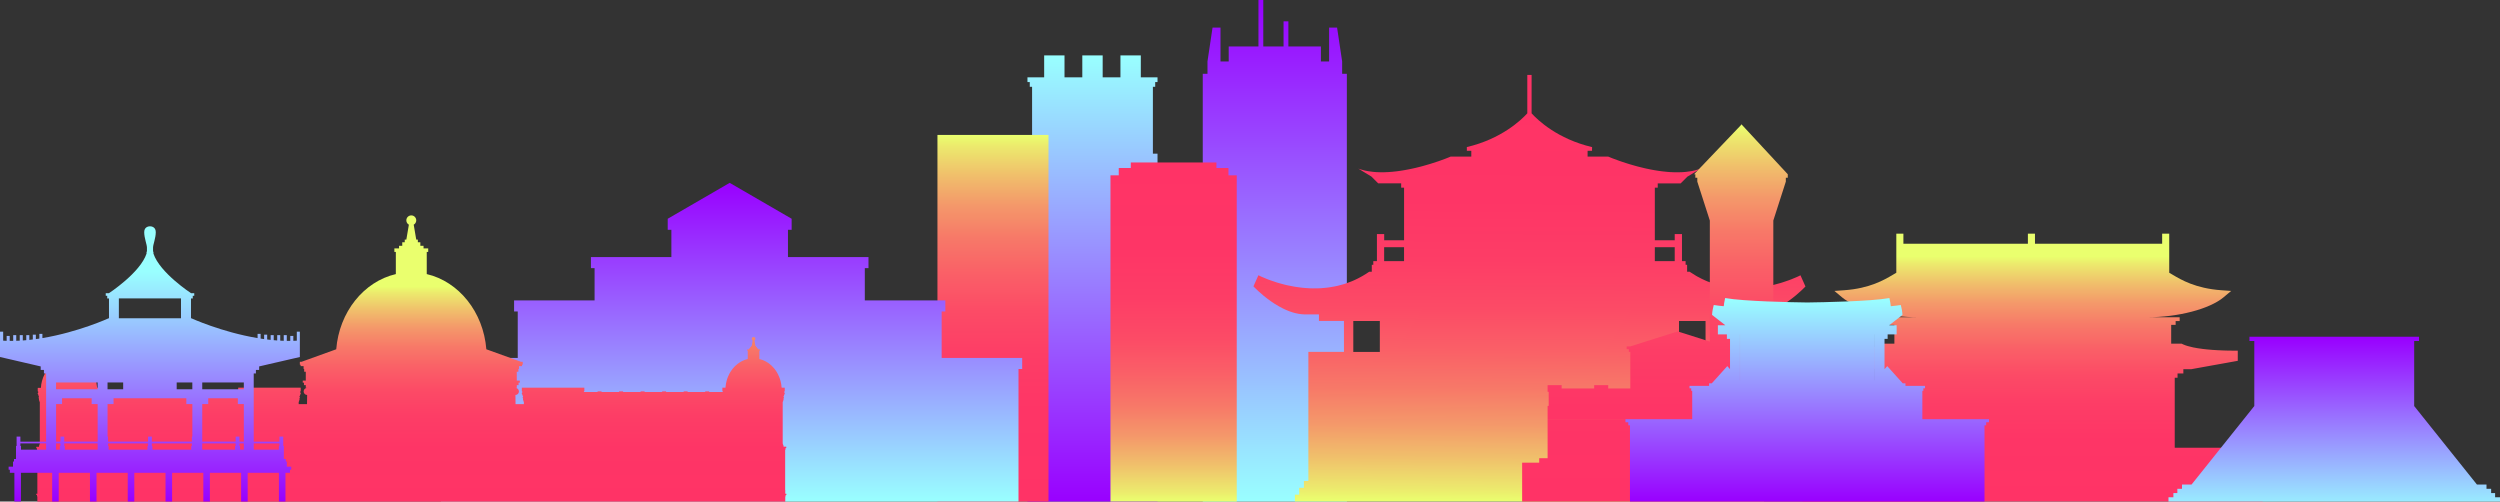
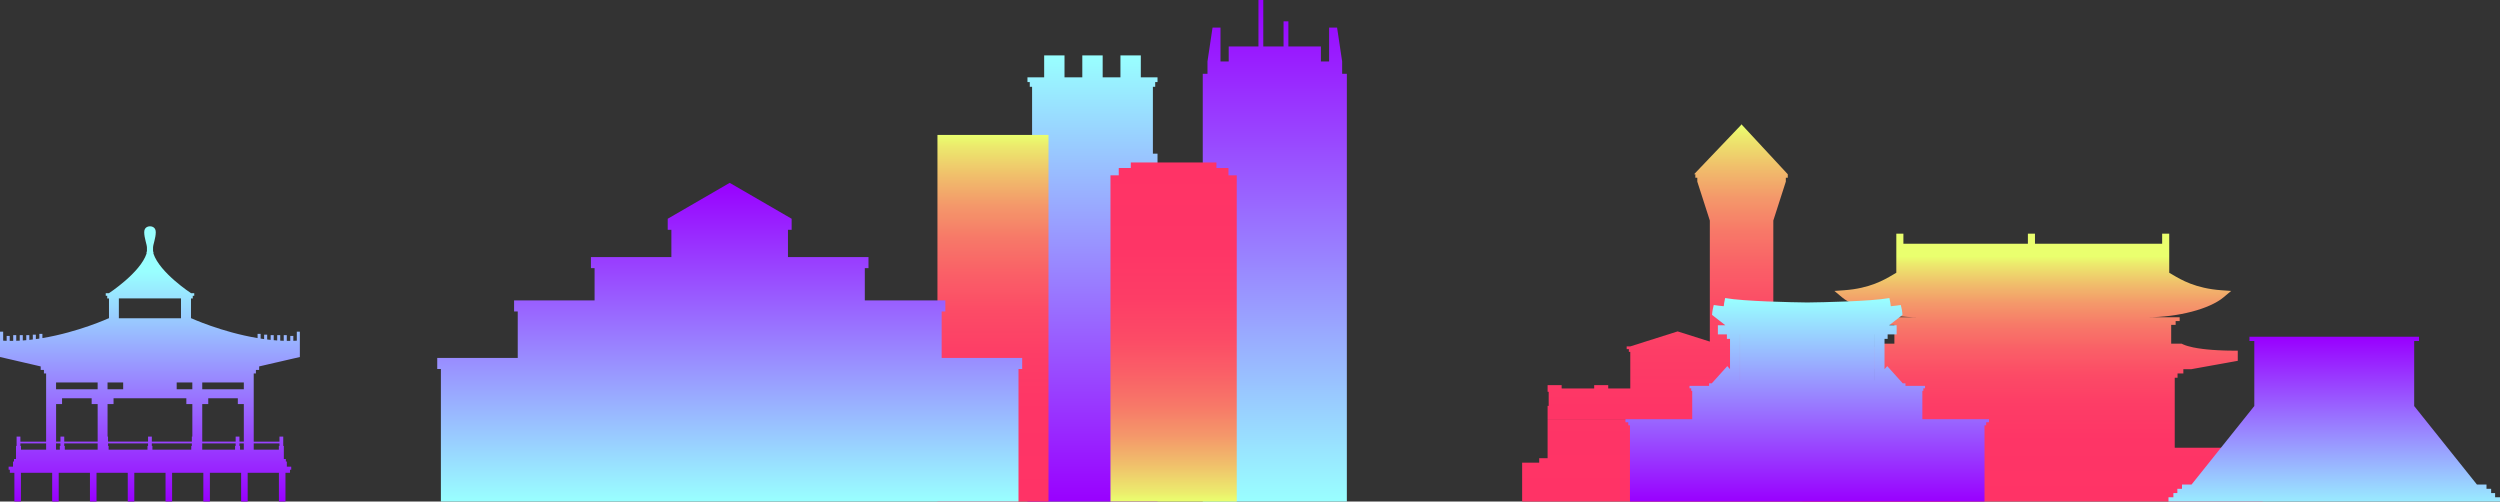
<svg xmlns="http://www.w3.org/2000/svg" width="1296" height="260" viewBox="0 0 1296 260" fill="none">
  <rect x="0" y="0" width="1296" height="260" fill="#333333" stroke="none" />
  <g clip-path="url(#clip0_17_2575)">
    <path d="M695.769 38.253V31.847L693.143 14.304H689.009V31.847H684.756V24.095H667.9V11.046H665.392V24.095H654.888V0H652.38V24.095H636.959V31.847H632.707V14.304H628.581L625.955 31.847V38.253H623.511V260H625.955H695.769H698.205V38.253H695.769Z" fill="url(#paint0_linear_17_2575)" />
    <path d="M597.659 73.43V70.164V68.444V65.177V63.458V60.191V58.471V55.205V53.485V50.218V48.499V44.995H598.858V42.548H600.058V40.1H591.398V28.726H580.839V40.1H571.625V28.726H561.066V40.1H551.843V28.726H541.293V40.1H532.634V42.548H533.833V44.995H535.032V48.499V50.218V53.485V55.205V58.471V60.191V63.458V65.177V68.444V70.164V73.43V75.159V79.663H532.634V81.501V87.379V89.217V95.086V96.924V102.793V104.631V110.51V112.348V118.217V120.055V125.924V127.762V133.64V135.478V141.347V143.185V149.054V150.892V156.77V158.608V164.477V166.315V172.184V174.022V179.9V181.738V187.607V189.445V195.323V197.152V203.03V204.868V209.154V214.668V254.486V260H600.058V254.486V214.668V209.154V204.868V203.03V197.152V195.323V189.445V187.607V181.738V179.9V174.022V172.184V166.315V164.477V158.608V156.77V150.892V149.054V143.185V141.347V135.478V133.64V127.762V125.924V120.055V118.217V112.348V110.51V104.631V102.793V96.924V95.086V89.217V87.379V81.501V79.663H597.659V75.159V73.43Z" fill="url(#paint1_linear_17_2575)" />
    <path d="M636.832 90.901V87.088H630.599V84.222H586.201V87.088H579.967V90.901H575.669V91.938V95.996V97.034V101.092V102.129V106.178V107.216V111.274V112.311V116.37V117.407V121.456V122.493V126.552V127.589V131.647V132.684V136.743V137.771V141.829V142.866V146.925V147.962V152.011V153.057V157.107V158.144V162.202V163.239V167.298V168.335V172.384V173.421V177.48V178.517V182.575V183.613V187.662V188.699V192.757V193.795V197.853V198.89V202.948V203.977V208.035V209.072V213.13V214.168V218.226V219.263V223.312V224.35V228.408V229.445V233.503V234.541V238.59V239.627V243.685V244.723V248.781V249.818V253.867V254.905V258.963V260H579.967H584.22H585.692H590.917H592.389H597.623H599.086H604.32H605.783H611.017H612.489H617.714H619.186H624.42H625.883H631.117H632.58H636.832H641.13V258.963V254.905V253.867V249.818V248.781V244.723V243.685V239.627V238.59V234.541V233.503V229.445V228.408V224.35V223.312V219.263V218.226V214.168V213.13V209.072V208.035V203.977V202.948V198.89V197.853V193.795V192.757V188.699V187.662V183.613V182.575V178.517V177.48V173.421V172.384V168.335V167.298V163.239V162.202V158.144V157.107V153.057V152.011V147.962V146.925V142.866V141.829V137.771V136.743V132.684V131.647V127.589V126.552V122.493V121.456V117.407V116.37V112.311V111.274V107.216V106.178V102.129V101.092V97.034V95.996V91.938V90.901H636.832Z" fill="url(#paint2_linear_17_2575)" />
    <path d="M542.311 69.955H539.785H538.558H536.032H534.796H532.27H531.043H528.517H527.291H524.764H523.529H521.002H519.776H517.25H516.023H513.497H512.261H509.744H508.508H505.982H504.755H502.229H501.002H498.476H497.24H494.714H493.488H490.961H489.735H487.209H485.973V75.824V77.88V83.749V85.796V91.665V93.713V99.582V101.629V107.498V109.554V115.423V117.471V123.339V125.387V131.256V133.303V139.172V141.228V147.088V149.145V155.014V157.061V162.93V164.977V170.846V172.894V178.763V180.819V186.688V188.735V194.604V196.652V202.521V204.568V210.437V212.493V218.362V220.41V226.279V228.326V234.195V236.242V242.111V244.158V250.036V252.084V257.953V260H543.538V257.953V252.084V250.036V244.158V242.111V236.242V234.195V228.326V226.279V220.41V218.362V212.493V210.437V204.568V202.521V196.652V194.604V188.735V186.688V180.819V178.763V172.894V170.846V164.977V162.93V157.061V155.014V149.145V147.088V141.228V139.172V133.303V131.256V125.387V123.339V117.471V115.423V109.554V107.498V101.629V99.582V93.713V91.665V85.796V83.749V77.88V75.824V69.955H542.311Z" fill="url(#paint3_linear_17_2575)" />
    <path d="M488.154 185.569V161.447H490.062V159.563V155.732H448.317V138.99H450.225V137.106V133.276H408.48V119.117H410.388V117.243V113.403L378.267 94.786L346.145 113.403V117.243V119.117H348.044V133.276H306.335V137.106V138.99H308.234V155.732H266.499V159.563V161.447H268.398V185.569H226.662V189.399V191.283H228.561V260H268.398H298.13H300.947H303.764H308.234H329.052H334.686H359.984H365.618H390.906H396.549H421.838H427.472H448.317H452.76H455.586H458.403H488.154H527.99V191.283H529.898V189.399V185.569H488.154Z" fill="url(#paint4_linear_17_2575)" />
-     <path d="M935.934 148.471L933.363 142.712C933.363 142.712 932.881 142.966 931.991 143.376C931.991 143.376 931.973 143.376 931.963 143.385C931.909 143.412 931.854 143.44 931.8 143.458C931.664 143.522 931.518 143.585 931.355 143.658C930.628 143.976 929.728 144.359 928.665 144.777C928.429 144.868 928.174 144.968 927.92 145.059C927.874 145.077 927.82 145.096 927.774 145.114C927.547 145.196 927.311 145.287 927.075 145.369C926.221 145.678 925.303 145.987 924.312 146.306C924.076 146.379 923.831 146.461 923.585 146.533C923.495 146.561 923.404 146.588 923.322 146.615C923.149 146.67 922.977 146.715 922.804 146.77C921.904 147.034 920.95 147.289 919.96 147.543C919.469 147.662 918.978 147.78 918.47 147.898C917.252 148.171 915.989 148.426 914.671 148.644C914.571 148.663 914.471 148.681 914.362 148.69C913.354 148.854 912.318 148.999 911.255 149.118C910.709 149.181 910.155 149.236 909.592 149.281C908.701 149.363 907.793 149.418 906.875 149.463C906.857 149.463 906.838 149.463 906.82 149.463C906.548 149.472 906.275 149.481 906.002 149.491C905.757 149.491 905.521 149.5 905.275 149.509C904.34 149.527 903.404 149.509 902.449 149.481C902.259 149.481 902.068 149.463 901.886 149.463C901.677 149.454 901.468 149.445 901.259 149.436C901.141 149.436 901.032 149.427 900.914 149.418C899.96 149.363 899.006 149.272 898.033 149.163C897.561 149.108 897.079 149.045 896.598 148.972C895.671 148.835 894.735 148.681 893.799 148.49C893.617 148.453 893.435 148.417 893.244 148.371C893.035 148.326 892.836 148.28 892.627 148.235C892.481 148.199 892.336 148.171 892.19 148.135C891.291 147.926 890.391 147.68 889.483 147.407C889.01 147.27 888.528 147.116 888.056 146.952C887.075 146.624 886.093 146.26 885.103 145.86C884.876 145.769 884.657 145.678 884.43 145.578C882.931 144.932 881.423 144.204 879.932 143.367C879.66 143.212 879.378 143.057 879.105 142.894C878.206 142.366 877.306 141.802 876.416 141.201C876.261 141.101 876.107 140.992 875.943 140.883H874.598V137.289H873.817V135.369H871.936V121.347H868.174V124.568H857.86V97.279H859.369V95.059H871.273L872.145 94.186L873.29 93.039L874.762 91.565L881.604 87.425C881.386 87.507 881.159 87.58 880.932 87.662C880.75 87.725 880.568 87.78 880.387 87.835C879.651 88.062 878.896 88.271 878.133 88.444C877.87 88.499 877.606 88.553 877.343 88.608C877.297 88.617 877.252 88.626 877.197 88.635C877.043 88.663 876.888 88.69 876.725 88.717C875.843 88.872 874.935 88.999 874.026 89.099C873.726 89.127 873.417 89.163 873.108 89.181C873.081 89.181 873.063 89.181 873.035 89.181C872.745 89.209 872.454 89.227 872.163 89.245C871.409 89.29 870.655 89.318 869.891 89.318C869.591 89.318 869.292 89.318 868.992 89.318C868.974 89.318 868.964 89.318 868.946 89.318C868.665 89.318 868.374 89.318 868.092 89.309C867.32 89.29 866.547 89.254 865.775 89.209C865.157 89.172 864.539 89.118 863.921 89.063C863.167 88.99 862.404 88.908 861.65 88.817C861.041 88.745 860.432 88.663 859.832 88.572C859.069 88.462 858.315 88.335 857.561 88.208C856.952 88.098 856.334 87.989 855.734 87.871C854.971 87.725 854.207 87.562 853.462 87.398C852.835 87.261 852.227 87.116 851.618 86.97C850.836 86.779 850.064 86.588 849.31 86.397C849.064 86.333 848.828 86.269 848.592 86.206C848.51 86.188 848.428 86.16 848.346 86.142C848.101 86.078 847.856 86.006 847.62 85.942C846.802 85.714 846.011 85.487 845.248 85.26C844.957 85.168 844.675 85.087 844.385 84.996C844.33 84.977 844.276 84.959 844.23 84.95C844.003 84.877 843.776 84.805 843.549 84.741C842.631 84.45 841.759 84.168 840.941 83.895C840.741 83.831 840.55 83.767 840.359 83.694C840.241 83.649 840.114 83.612 839.996 83.567C839.787 83.494 839.578 83.421 839.378 83.349C838.369 82.994 837.469 82.666 836.706 82.375C836.661 82.357 836.615 82.339 836.57 82.32C836.479 82.284 836.388 82.248 836.297 82.22C836.216 82.193 836.134 82.157 836.061 82.129C836.007 82.111 835.952 82.084 835.898 82.066C835.788 82.02 835.679 81.984 835.57 81.938C835.552 81.938 835.525 81.92 835.507 81.911C835.389 81.865 835.271 81.82 835.161 81.775C834.244 81.41 833.726 81.192 833.726 81.192H823.012V78.18H825.339C825.339 78.18 825.239 78.18 825.339 76.251C807.419 72.047 797.197 62.284 793.98 58.754V38.835H791.754V58.745C788.537 62.275 778.314 72.038 760.395 76.242C760.495 78.171 760.395 78.171 760.395 78.171H762.721V81.183H752.008C752.008 81.183 751.472 81.41 750.518 81.793C750.445 81.82 750.363 81.856 750.281 81.884C750.218 81.911 750.145 81.938 750.072 81.966C750 81.993 749.936 82.02 749.863 82.047C749.8 82.075 749.727 82.102 749.663 82.129C749.564 82.166 749.464 82.202 749.364 82.248C749.309 82.266 749.255 82.284 749.2 82.311C749.091 82.357 748.973 82.402 748.855 82.439C748.155 82.703 747.365 82.994 746.474 83.303C746.229 83.385 745.974 83.476 745.72 83.567C745.602 83.603 745.493 83.649 745.375 83.685C745.202 83.749 745.02 83.804 744.838 83.867C743.893 84.186 742.876 84.513 741.794 84.85C741.703 84.877 741.622 84.905 741.531 84.932C741.458 84.95 741.394 84.977 741.322 84.996C741.049 85.078 740.767 85.159 740.495 85.241C739.75 85.46 738.986 85.687 738.187 85.906C737.914 85.978 737.642 86.06 737.369 86.133C737.305 86.151 737.233 86.169 737.16 86.188C736.924 86.251 736.688 86.315 736.451 86.379C735.688 86.579 734.906 86.77 734.107 86.961C733.516 87.097 732.916 87.243 732.308 87.371C731.535 87.543 730.763 87.698 729.972 87.853C729.364 87.971 728.755 88.089 728.137 88.189C727.401 88.317 726.656 88.435 725.901 88.553C725.284 88.644 724.666 88.726 724.039 88.808C723.266 88.899 722.494 88.981 721.731 89.054C721.131 89.108 720.531 89.154 719.94 89.19C719.168 89.236 718.405 89.272 717.642 89.29C717.351 89.29 717.051 89.299 716.76 89.309H716.724C716.424 89.309 716.124 89.309 715.833 89.309C715.061 89.309 714.298 89.272 713.534 89.227C713.234 89.209 712.935 89.19 712.635 89.163C712.635 89.163 712.626 89.163 712.616 89.163C712.317 89.136 712.026 89.108 711.735 89.081C710.881 88.99 710.027 88.881 709.2 88.735C708.655 88.644 708.118 88.535 707.582 88.417C706.81 88.244 706.065 88.035 705.329 87.807C705.156 87.753 704.974 87.698 704.802 87.634C704.575 87.562 704.347 87.48 704.12 87.398C704.375 87.552 704.62 87.698 704.856 87.844C705.029 87.944 705.193 88.044 705.356 88.144C706.228 88.672 706.955 89.118 707.573 89.491C707.655 89.545 707.737 89.591 707.819 89.645C709.909 90.913 710.957 91.547 710.963 91.547L711.69 92.275L712.662 93.249L714.461 95.05H726.365V97.27H727.873V124.559H717.56V121.338H713.798V135.36H711.917V137.279H711.135V140.874H709.79C708.745 141.602 707.691 142.266 706.628 142.885C706.292 143.085 705.956 143.276 705.62 143.458C704.511 144.077 703.393 144.641 702.276 145.15C702.276 145.15 702.185 145.187 702.139 145.214C701.867 145.332 701.594 145.451 701.331 145.569C701.094 145.669 700.858 145.769 700.613 145.869C699.65 146.26 698.686 146.615 697.723 146.943C697.233 147.107 696.742 147.261 696.251 147.407C695.351 147.68 694.452 147.916 693.561 148.126C693.398 148.162 693.243 148.199 693.08 148.235C692.88 148.28 692.68 148.326 692.489 148.362C692.307 148.399 692.126 148.435 691.953 148.471C691.026 148.663 690.099 148.817 689.182 148.954C688.691 149.027 688.191 149.09 687.7 149.145C686.737 149.254 685.783 149.345 684.838 149.4C684.72 149.4 684.602 149.409 684.475 149.418C684.266 149.427 684.066 149.436 683.857 149.445C683.666 149.445 683.484 149.463 683.293 149.463C682.339 149.5 681.394 149.5 680.458 149.491C680.213 149.491 679.977 149.481 679.74 149.472C679.459 149.472 679.186 149.454 678.904 149.445C678.895 149.445 678.877 149.445 678.868 149.445C677.95 149.409 677.042 149.345 676.151 149.263C675.588 149.218 675.033 149.163 674.488 149.099C673.425 148.981 672.38 148.835 671.362 148.663C671.271 148.644 671.171 148.635 671.081 148.617C669.763 148.399 668.5 148.144 667.282 147.871C667.055 147.816 666.828 147.762 666.601 147.716C666.328 147.653 666.056 147.58 665.783 147.516C664.774 147.27 663.811 147.007 662.902 146.734C662.766 146.688 662.621 146.652 662.484 146.606C662.357 146.57 662.23 146.533 662.103 146.488C661.876 146.415 661.658 146.351 661.439 146.279C660.413 145.951 659.459 145.633 658.586 145.314C658.386 145.241 658.195 145.168 658.005 145.105C657.932 145.077 657.85 145.05 657.777 145.023C657.532 144.932 657.296 144.841 657.06 144.75C655.996 144.331 655.088 143.949 654.37 143.631C654.179 143.549 654.006 143.467 653.843 143.394C653.843 143.394 653.834 143.394 653.825 143.394C653.77 143.367 653.725 143.349 653.67 143.321C652.816 142.93 652.362 142.684 652.362 142.684L649.79 148.444C649.79 148.444 653.379 152.339 658.704 156.087C658.704 156.087 658.722 156.097 658.732 156.106C660.076 157.052 661.521 157.989 663.057 158.845C663.066 158.845 663.075 158.854 663.084 158.863C664.202 159.491 665.365 160.082 666.555 160.61C666.583 160.619 666.601 160.628 666.628 160.646C667.773 161.147 668.936 161.583 670.126 161.947C670.126 161.947 670.154 161.947 670.163 161.956C672.116 162.548 674.116 162.921 676.124 162.976C676.124 162.976 676.142 162.976 676.151 162.976C676.315 162.976 676.478 162.976 676.651 162.976H683.739V166.388H696.705V182.411H678.259V249.318H675.933V252.876H673.498V256.424H671.28V259.973H914.508V256.424H912.29V252.876H909.855V249.318H907.529V182.411H889.083V166.388H902.05V162.976H909.137C909.301 162.976 909.464 162.976 909.637 162.976C909.637 162.976 909.655 162.976 909.664 162.976C911.673 162.921 913.681 162.548 915.634 161.956C915.634 161.956 915.643 161.956 915.653 161.956C916.561 161.683 917.461 161.356 918.342 161.001C918.342 161.001 918.351 161.001 918.361 161.001C918.624 160.892 918.888 160.783 919.142 160.664C919.178 160.646 919.206 160.637 919.242 160.619C920.432 160.091 921.586 159.509 922.695 158.881C922.695 158.881 922.704 158.881 922.713 158.881C924.249 158.017 925.703 157.079 927.048 156.133C932.381 152.375 935.98 148.471 935.98 148.471H935.934ZM868.174 128.162V135.369H857.86V128.162H868.174ZM717.542 128.162H727.855V135.369H717.542V128.162ZM701.549 167.416V166.415H715.306V182.439H701.549V167.416ZM884.158 167.416V182.439H870.4V166.415H884.158V167.416Z" fill="url(#paint5_linear_17_2575)" />
    <path d="M1007.06 239.864V237.543H1002.7V217.407H925.512V217.37H1002.7V215.059V210.4H1002.15V203.112H1002.7V199.636H995.426V201.374H978.561V199.636H971.282V201.374H954.417V199.636H947.138V201.374H930.273V199.636H922.995V201.374H919.287V117.352V114.331L925.775 94.149V92.129H926.784V90.337L902.831 64.513L902.731 64.613L902.686 64.513L902.595 64.677L902.568 64.513L902.495 64.868L878.197 90.337H878.869V92.129H879.878V94.149L886.375 114.331V117.352V177.079L869.691 171.802L845.139 179.572H843.267V181.001H844.394V182.42H845.139V201.374H833.698V199.636H826.42V201.374H809.555V199.636H802.276V203.112H802.84V210.4H802.276V215.059V217.37H879.469V217.407H802.276V237.543H797.924V239.864H789.073V260H864.812H940.169H1015.91V239.864H1007.06Z" fill="url(#paint6_linear_17_2575)" />
    <path d="M1127.38 232.129V195.823H1128.84V193.612H1131.85V191.401H1135.89L1136.89 191.219L1139.22 190.801L1141.98 190.3L1144.32 189.882L1147.08 189.381L1149.43 188.963L1152.2 188.462L1154.54 188.044L1157.3 187.543L1159.64 187.125L1160.06 187.052V181.774C1160.06 181.774 1159.92 181.774 1159.64 181.774C1159.19 181.774 1158.37 181.783 1157.3 181.774C1156.51 181.774 1155.56 181.756 1154.53 181.738C1153.8 181.72 1153.02 181.701 1152.2 181.665C1151.32 181.629 1150.38 181.592 1149.43 181.538C1148.67 181.492 1147.88 181.447 1147.08 181.392C1146.18 181.328 1145.25 181.247 1144.32 181.156C1143.54 181.083 1142.75 180.992 1141.98 180.901C1141.04 180.782 1140.12 180.655 1139.22 180.51C1138.42 180.382 1137.64 180.237 1136.89 180.082C1135.91 179.873 1134.96 179.645 1134.1 179.39C1133.25 179.136 1132.47 178.863 1131.78 178.553C1131.5 178.435 1131.24 178.307 1130.98 178.171H1125.54V168.408H1127.85V166.442H1129.94V164.477H1113.01C1129.08 164.477 1145.4 160.218 1152.69 154.122L1156.64 150.819L1151.5 150.455C1138.22 149.499 1130.74 145.068 1126.27 142.411C1125.64 142.038 1125.07 141.701 1124.53 141.401V126.369V121.119H1120.86V126.369H1054.93V121.119H1051.26V126.369H986.721V121.119H983.049V126.369V141.401C982.513 141.701 981.932 142.047 981.314 142.411C976.843 145.059 969.374 149.499 956.08 150.455L950.955 150.819L954.898 154.122C962.186 160.218 978.506 164.477 994.581 164.477H977.652V166.442H979.742V168.408H982.05V178.171H976.607C976.307 178.335 975.98 178.48 975.635 178.626C975.553 178.662 975.462 178.699 975.38 178.735C975.298 178.772 975.217 178.799 975.135 178.835C975.044 178.872 974.953 178.908 974.862 178.935C974.79 178.963 974.708 178.99 974.635 179.017C974.471 179.072 974.308 179.136 974.135 179.19C974.09 179.208 974.035 179.217 973.99 179.236C973.845 179.281 973.699 179.327 973.554 179.372C972.654 179.645 971.691 179.882 970.664 180.091C970.328 180.164 969.992 180.227 969.646 180.291C969.601 180.291 969.556 180.309 969.501 180.318C969.147 180.382 968.792 180.446 968.429 180.5C967.493 180.655 966.539 180.792 965.566 180.91C964.812 181.001 964.049 181.083 963.286 181.156C962.331 181.247 961.386 181.328 960.45 181.392C960.087 181.419 959.714 181.447 959.351 181.465C959.333 181.465 959.306 181.465 959.287 181.465C958.906 181.492 958.524 181.51 958.152 181.529C957.179 181.583 956.234 181.629 955.335 181.656C954.535 181.683 953.763 181.711 953.054 181.72C952.018 181.747 951.082 181.756 950.291 181.756C949.21 181.756 948.392 181.756 947.938 181.756C947.665 181.756 947.52 181.756 947.52 181.756V187.034L971.7 191.374H975.744V193.585H978.751V195.796H980.214V232.102H934.617V259.973H1172.99V232.102H1127.39L1127.38 232.129Z" fill="url(#paint7_linear_17_2575)" />
-     <path d="M1293.46 257.798V255.596H1291.41V253.394H1289V251.192H1284.05L1251.51 210.491V176.779H1254.02V174.577H1166.12V176.779H1168.63V210.491L1136.09 251.192H1131.14V253.394H1128.73V255.596H1126.68V257.798H1124.14V260H1296V257.798H1293.46Z" fill="url(#paint8_linear_17_2575)" />
-     <path d="M407.026 253.995V233.139H407.217V232.293H407.599V231.547H406.19V230.974H406.081V230.674H405.963V230.319H405.854V230.018H405.754V208.353H405.854V208.053H405.963V207.698H406.081V207.398H406.19V206.379H406.408V205.942H406.19V205.369H406.408V204.795H406.599V204.222H406.817V203.649H406.599V202.83H406.817V200.983H405.2C405.118 199.755 404.918 198.563 404.618 197.416C404.482 196.906 404.328 196.415 404.146 195.933C403.9 195.269 403.619 194.623 403.301 194.004C403.301 194.004 403.301 194.004 403.301 193.995C403.119 193.64 402.928 193.294 402.719 192.957C402.665 192.866 402.61 192.785 402.556 192.694C402.283 192.266 402.001 191.856 401.701 191.456C401.592 191.31 401.474 191.165 401.356 191.019C401.356 191.019 401.356 191.01 401.347 191.001C400.911 190.473 400.438 189.973 399.948 189.509C399.548 189.136 399.13 188.79 398.703 188.472C398.494 188.317 398.294 188.171 398.076 188.035C398.076 188.035 398.067 188.035 398.058 188.026C397.312 187.534 396.522 187.107 395.695 186.77C395.677 186.77 395.65 186.752 395.631 186.743C395.45 186.67 395.277 186.606 395.095 186.533C394.623 186.361 394.132 186.215 393.641 186.106V181.802H393.923V181.119H393.014V180.61H392.396V179.927H391.915V179.418H391.606L391.106 176.515C391.397 176.351 391.606 176.042 391.606 175.678C391.606 175.15 391.179 174.714 390.643 174.714C390.107 174.714 389.68 175.141 389.68 175.678C389.68 176.042 389.879 176.351 390.179 176.515L389.68 179.418H389.371V179.927H388.889V180.61H388.262V181.119H387.353V181.802H387.635V186.106C387.144 186.224 386.654 186.37 386.181 186.533C385.999 186.597 385.818 186.67 385.636 186.743C385.618 186.743 385.6 186.761 385.581 186.77C384.754 187.116 383.964 187.534 383.219 188.035C383.001 188.18 382.792 188.326 382.583 188.481C382.147 188.799 381.729 189.154 381.338 189.518C381.183 189.664 381.029 189.809 380.874 189.964C380.547 190.291 380.229 190.646 379.938 191.001C379.938 191.001 379.938 191.001 379.938 191.01C379.82 191.156 379.702 191.301 379.593 191.447C379.266 191.884 378.948 192.33 378.657 192.803C378.63 192.848 378.594 192.894 378.566 192.939C378.366 193.276 378.167 193.622 377.985 193.977C377.985 193.977 377.985 193.995 377.976 194.004C377.73 194.477 377.512 194.968 377.312 195.478C377.258 195.623 377.194 195.769 377.14 195.924C377.013 196.27 376.903 196.615 376.794 196.961C376.794 196.961 376.794 196.961 376.794 196.97C376.749 197.116 376.713 197.261 376.676 197.407C376.676 197.407 376.676 197.407 376.676 197.416C376.422 198.371 376.24 199.372 376.14 200.401C376.122 200.592 376.104 200.783 376.095 200.974H374.477V202.821H374.695V203.203H367.635V202.885H365.563V203.203H356.476V202.885H354.404V203.203H345.318V202.885H343.246V203.203H334.159V202.885H332.087V203.203H323V202.885H320.929V203.203H311.842V202.885H309.77V203.203H302.71V202.821H302.928V200.974H270.515V202.821H270.733V203.64H270.515V204.213H270.733V204.786H270.924V205.36H271.142V205.933H270.924V206.37H271.142V207.389H271.251V207.689H271.36V208.044H271.469V208.344H271.569V209.509H267.262L267.198 204.759C268.207 204.75 269.016 203.931 269.016 202.921C269.016 201.911 268.198 201.083 267.18 201.083H267.907V199.636H268.834V198.381H269.47V197.307H267.898V192.721H268.734V191.265H269.043V189.809H270.606V189.09H270.987V187.571H270.151L252.123 181.065C250.569 161.702 237.839 145.969 221.228 142.084V130.592H221.982V128.772H219.565V127.407H217.902V125.587H216.612V124.222H215.785L214.467 116.479C215.258 116.042 215.785 115.196 215.785 114.231C215.785 112.812 214.631 111.656 213.213 111.656C211.796 111.656 210.642 112.812 210.642 114.231C210.642 115.196 211.178 116.042 211.959 116.479L210.642 124.222H209.815V125.587H208.524V127.407H206.862V128.772H204.445V130.592H205.199V142.084C188.588 145.969 175.857 161.702 174.304 181.065L156.266 187.571H155.439V189.09H155.83V189.809H157.375V191.265H157.684V192.721H158.52V197.307H156.948V198.381H157.584V199.636H158.52V201.083H159.238C158.229 201.083 157.402 201.911 157.402 202.921C157.402 203.931 158.22 204.75 159.219 204.759L159.156 209.509H154.84V208.344H154.939V208.044H155.049V207.689H155.158V207.389H155.267V206.37H155.485V205.933H155.267V205.36H155.485V204.786H155.676V204.213H155.894V203.64H155.676V202.821H155.894V200.974H123.481V202.821H123.699V203.203H116.638V202.885H114.567V203.203H105.48V202.885H103.408V203.203H94.321V202.885H92.249V203.203H83.163V202.885H81.091V203.203H72.004V202.885H69.932V203.203H60.845V202.885H58.774V203.203H51.713V202.821H51.931V200.974H50.314C50.305 200.783 50.286 200.592 50.268 200.401C50.205 199.745 50.114 199.099 49.977 198.472C49.905 198.117 49.823 197.771 49.732 197.434C49.696 197.289 49.65 197.143 49.614 196.997C49.514 196.643 49.396 196.297 49.269 195.96C49.214 195.815 49.16 195.66 49.096 195.514C48.96 195.159 48.805 194.814 48.642 194.477C48.396 193.967 48.133 193.467 47.842 192.994C47.842 192.994 47.833 192.976 47.824 192.967C47.515 192.457 47.179 191.966 46.824 191.502C46.706 191.356 46.597 191.21 46.479 191.065C46.479 191.065 46.479 191.065 46.479 191.056C46.179 190.692 45.87 190.346 45.543 190.018C45.389 189.864 45.234 189.718 45.08 189.573C44.489 189.027 43.862 188.526 43.199 188.08C43.199 188.08 43.199 188.08 43.19 188.08C42.444 187.58 41.654 187.161 40.827 186.815C40.809 186.815 40.791 186.797 40.773 186.788C40.591 186.715 40.409 186.643 40.227 186.579C39.755 186.406 39.273 186.26 38.773 186.151V181.847H39.055V181.165H38.147V180.655H37.52V179.973H37.038V179.463H36.729L36.229 176.561C36.52 176.397 36.729 176.088 36.729 175.724C36.729 175.196 36.302 174.759 35.766 174.759C35.23 174.759 34.803 175.187 34.803 175.724C34.803 176.088 35.002 176.397 35.302 176.561L34.803 179.463H34.493V179.973H34.012V180.655H33.385V181.165H32.476V181.847H32.758V186.151C32.267 186.27 31.777 186.415 31.304 186.579C31.122 186.643 30.941 186.715 30.759 186.788C30.741 186.788 30.723 186.806 30.704 186.815C29.877 187.161 29.087 187.58 28.342 188.08C28.342 188.08 28.333 188.08 28.324 188.089C27.66 188.526 27.033 189.027 26.443 189.573C25.943 190.037 25.479 190.537 25.043 191.065C25.043 191.065 25.043 191.065 25.043 191.074C23.553 192.885 22.417 195.068 21.772 197.489C21.463 198.626 21.263 199.827 21.19 201.056H19.573V202.903H19.791V203.722H19.573V204.295H19.791V204.868H19.982V205.442H20.2V206.015H19.982V206.452H20.2V207.471H20.309V207.771H20.427V208.126H20.536V208.426H20.636V230.091H20.536V230.391H20.427V230.746H20.309V231.047H20.2V231.62H18.791V232.366H19.173V233.212H19.364V255.969H18.791V256.606H19.173V257.325H19.364V260.073H407.081V257.325H407.272V256.606H407.653V255.969H407.081V254.068L407.026 253.995Z" fill="url(#paint9_linear_17_2575)" />
+     <path d="M1293.46 257.798V255.596H1291.41V253.394H1289V251.192H1284.05L1251.51 210.491V176.779H1254.02V174.577H1166.12V176.779H1168.63V210.491L1136.09 251.192H1131.14V253.394H1128.73V255.596H1126.68V257.798H1124.14V260H1296V257.798H1293.46" fill="url(#paint8_linear_17_2575)" />
    <path d="M153.867 171.92V176.606C153.268 176.643 152.659 176.661 152.059 176.679V174.131H150.478V176.706C149.878 176.706 149.269 176.706 148.67 176.706V173.731H147.089V176.67C146.489 176.652 145.88 176.624 145.28 176.597V173.731H143.699V176.497C143.09 176.451 142.491 176.406 141.891 176.351V173.731H140.31V176.197C139.701 176.133 139.101 176.06 138.501 175.987V173.485H136.92V175.787C136.312 175.705 135.712 175.614 135.112 175.523V173.076H133.531V175.269C114.748 172.129 99.183 164.987 99.183 164.987H99.01V154.714H99.928V153.358H100.7V152.002H99.065C99.065 152.002 82.835 141.429 79.546 131.474V130.473H79.337V128.335C79.337 126.779 80.755 123.431 80.755 120.319C80.755 117.207 77.756 117.316 77.756 117.316C77.756 117.316 74.757 117.216 74.757 120.319C74.757 123.421 76.175 126.779 76.175 128.335V130.473H75.966V131.474C72.677 141.438 56.447 152.002 56.447 152.002H54.812V153.358H55.584V154.714H56.502V164.987H56.329C56.329 164.987 40.764 172.129 21.981 175.269V173.076H20.4V175.523C19.8 175.614 19.191 175.705 18.592 175.787V173.485H17.011V175.987C16.411 176.06 15.802 176.133 15.202 176.197V173.731H13.621V176.351C13.021 176.406 12.413 176.451 11.813 176.497V173.731H10.232V176.597C9.632 176.633 9.023 176.652 8.423 176.67V173.731H6.842V176.706C6.243 176.706 5.634 176.715 5.034 176.706V174.131H3.453V176.679C2.853 176.661 2.244 176.633 1.645 176.606V171.92H0V185.068L3.317 185.833L4.416 186.088L7.097 186.706L8.651 187.07L18.401 189.327L19.055 189.482L21.1 189.955V191.784H22.772V193.613H23.907V228.945H10.568V226.333H8.605V231.174H8.296V237.953H7.251V239.272H6.742V241.911H4.471V243.503H5.107V245.096H7.451V260H10.85V245.096H27.042V260H30.441V245.096H46.634V260H50.032V245.096H66.225V260H69.623V245.096H85.816V260H89.215V245.096H105.407V260H108.806V245.096H124.998V260H128.397V245.096H144.59V260H147.988V245.096H150.333V243.503H150.969V241.911H148.697V239.272H148.188V237.953H147.143V231.174H146.834V226.333H144.871V228.945H131.532V193.613H132.668V191.784H134.34V189.955L139.092 188.854L139.428 188.772L143.581 187.816L144.581 187.589L146.625 187.116L148.352 186.715L150.396 186.242L151.741 185.933L155.448 185.078V171.929H153.867V171.92ZM104.844 201.802V198.28H126.398V201.802H104.844ZM99.455 231.174H99.146V233.103H79.01V231.174H78.701V229.855H99.446V231.174H99.455ZM76.747 231.174H76.448V233.103H56.311V231.174H56.011V229.855H76.757V231.174H76.747ZM99.455 226.324V228.936H78.71V226.324H76.747V228.936H56.002V226.324H55.757V209.454H58.864V206.47H96.602V209.454H99.71V226.324H99.464H99.455ZM55.748 201.802V198.28H63.853V201.802H55.748ZM99.701 201.802H91.595V198.28H99.701V201.802ZM29.06 201.802V198.28H50.614V201.802H29.06ZM50.614 233.103H33.594V231.174H33.294V229.855H50.614V233.103ZM31.322 231.174H31.013V233.103H29.051V229.855H31.313V231.174H31.322ZM124.435 233.103V231.174H124.126V229.855H126.389V233.103H124.426H124.435ZM122.163 231.174H121.854V233.103H104.835V229.855H122.154V231.174H122.163ZM29.06 209.454H32.167V206.47H47.515V209.454H50.623V228.936H33.303V226.324H31.34V228.936H29.078V209.454H29.06ZM10.577 231.174V229.855H23.916V233.103H10.886V231.174H10.577ZM144.871 229.845V231.165H144.562V233.094H131.532V229.845H144.871ZM124.126 228.936V226.324H122.163V228.936H104.844V209.454H107.952V206.47H123.29V209.454H126.398V228.936H124.135H124.126ZM61.618 154.704H93.831V164.977H61.618V154.704Z" fill="url(#paint10_linear_17_2575)" />
    <path d="M996.543 217.306V202.602H997.061V201.319H997.934V200.036H987.793V198.726H986.393L978.352 189.8L976.934 191.374V175.678H978.552V173.367H983.222V168.617H979.351L986.239 163.248C986.239 163.248 986.23 161.383 985.367 158.116C983.913 158.344 982.159 158.553 980.187 158.744C980.114 157.889 979.924 156.442 979.469 154.504C969.737 156.251 944.994 156.706 936.888 156.806C928.783 156.697 904.04 156.242 894.308 154.504C893.853 156.451 893.671 157.889 893.59 158.744C891.627 158.553 889.864 158.353 888.41 158.116C887.547 161.383 887.529 163.248 887.529 163.248L894.417 168.617H890.546V173.367H895.225V175.678H896.843V191.374L895.425 189.8L887.383 198.726H885.984V200.036H875.843V201.319H876.725V202.602H877.242V217.306H842.649V218.908H844.103V220.509H844.975V259.991H1028.77V220.509H1029.64V218.908H1031.09V217.306H996.498H996.543ZM971.809 180.245V197.07L971.791 197.097V173.367H971.809V180.255V180.245ZM902.004 182.557V173.357H902.022V197.088L902.004 197.061V182.548V182.557Z" fill="url(#paint11_linear_17_2575)" />
  </g>
  <defs>
    <linearGradient id="paint0_linear_17_2575" x1="660.858" y1="0" x2="660.858" y2="260" gradientUnits="userSpaceOnUse">
      <stop stop-color="#9900FF" />
      <stop offset="1" stop-color="#99FFFF" />
    </linearGradient>
    <linearGradient id="paint1_linear_17_2575" x1="566" y1="260" x2="566" y2="29" gradientUnits="userSpaceOnUse">
      <stop stop-color="#9900FF" />
      <stop offset="1" stop-color="#99FFFF" />
    </linearGradient>
    <linearGradient id="paint2_linear_17_2575" x1="608.4" y1="84.222" x2="608.4" y2="260" gradientUnits="userSpaceOnUse">
      <stop stop-color="#FF3366" />
      <stop offset="0.25" stop-color="#FE3566" />
      <stop offset="0.4" stop-color="#FD3D66" />
      <stop offset="0.52" stop-color="#FC4B66" />
      <stop offset="0.62" stop-color="#FA5F67" />
      <stop offset="0.72" stop-color="#F77968" />
      <stop offset="0.81" stop-color="#F4996A" />
      <stop offset="0.89" stop-color="#F0BF6B" />
      <stop offset="0.97" stop-color="#ECEA6D" />
      <stop offset="1" stop-color="#EAFF6E" />
    </linearGradient>
    <linearGradient id="paint3_linear_17_2575" x1="515" y1="260" x2="515" y2="70" gradientUnits="userSpaceOnUse">
      <stop stop-color="#FF3366" />
      <stop offset="0.25" stop-color="#FE3566" />
      <stop offset="0.4" stop-color="#FD3D66" />
      <stop offset="0.52" stop-color="#FC4B66" />
      <stop offset="0.62" stop-color="#FA5F67" />
      <stop offset="0.72" stop-color="#F77968" />
      <stop offset="0.81" stop-color="#F4996A" />
      <stop offset="0.89" stop-color="#F0BF6B" />
      <stop offset="0.97" stop-color="#ECEA6D" />
      <stop offset="1" stop-color="#EAFF6E" />
    </linearGradient>
    <linearGradient id="paint4_linear_17_2575" x1="378" y1="95" x2="378" y2="260" gradientUnits="userSpaceOnUse">
      <stop stop-color="#9900FF" />
      <stop offset="1" stop-color="#99FFFF" />
    </linearGradient>
    <linearGradient id="paint5_linear_17_2575" x1="787" y1="52" x2="786" y2="260" gradientUnits="userSpaceOnUse">
      <stop stop-color="#FF3366" />
      <stop offset="0.25" stop-color="#FE3566" />
      <stop offset="0.4" stop-color="#FD3D66" />
      <stop offset="0.52" stop-color="#FC4B66" />
      <stop offset="0.62" stop-color="#FA5F67" />
      <stop offset="0.72" stop-color="#F77968" />
      <stop offset="0.81" stop-color="#F4996A" />
      <stop offset="0.89" stop-color="#F0BF6B" />
      <stop offset="0.97" stop-color="#ECEA6D" />
      <stop offset="1" stop-color="#EAFF6E" />
    </linearGradient>
    <linearGradient id="paint6_linear_17_2575" x1="902" y1="260" x2="902" y2="65" gradientUnits="userSpaceOnUse">
      <stop stop-color="#FF3366" />
      <stop offset="0.25" stop-color="#FE3566" />
      <stop offset="0.4" stop-color="#FD3D66" />
      <stop offset="0.52" stop-color="#FC4B66" />
      <stop offset="0.62" stop-color="#FA5F67" />
      <stop offset="0.72" stop-color="#F77968" />
      <stop offset="0.81" stop-color="#F4996A" />
      <stop offset="0.89" stop-color="#F0BF6B" />
      <stop offset="0.97" stop-color="#ECEA6D" />
      <stop offset="1" stop-color="#EAFF6E" />
    </linearGradient>
    <linearGradient id="paint7_linear_17_2575" x1="1054" y1="260" x2="1054" y2="133" gradientUnits="userSpaceOnUse">
      <stop stop-color="#FF3366" />
      <stop offset="0.25" stop-color="#FE3566" />
      <stop offset="0.4" stop-color="#FD3D66" />
      <stop offset="0.52" stop-color="#FC4B66" />
      <stop offset="0.62" stop-color="#FA5F67" />
      <stop offset="0.72" stop-color="#F77968" />
      <stop offset="0.81" stop-color="#F4996A" />
      <stop offset="0.89" stop-color="#F0BF6B" />
      <stop offset="0.97" stop-color="#ECEA6D" />
      <stop offset="1" stop-color="#EAFF6E" />
    </linearGradient>
    <linearGradient id="paint8_linear_17_2575" x1="1210" y1="175" x2="1210" y2="267.5" gradientUnits="userSpaceOnUse">
      <stop stop-color="#9900FF" />
      <stop offset="1" stop-color="#99FFFF" />
    </linearGradient>
    <linearGradient id="paint9_linear_17_2575" x1="213" y1="260" x2="213" y2="148.5" gradientUnits="userSpaceOnUse">
      <stop stop-color="#FF3366" />
      <stop offset="0.25" stop-color="#FE3566" />
      <stop offset="0.4" stop-color="#FD3D66" />
      <stop offset="0.52" stop-color="#FC4B66" />
      <stop offset="0.62" stop-color="#FA5F67" />
      <stop offset="0.72" stop-color="#F77968" />
      <stop offset="0.81" stop-color="#F4996A" />
      <stop offset="0.89" stop-color="#F0BF6B" />
      <stop offset="0.97" stop-color="#ECEA6D" />
      <stop offset="1" stop-color="#EAFF6E" />
    </linearGradient>
    <linearGradient id="paint10_linear_17_2575" x1="78" y1="260" x2="78" y2="141" gradientUnits="userSpaceOnUse">
      <stop stop-color="#9900FF" />
      <stop offset="1" stop-color="#99FFFF" />
    </linearGradient>
    <linearGradient id="paint11_linear_17_2575" x1="937" y1="260" x2="937" y2="155" gradientUnits="userSpaceOnUse">
      <stop stop-color="#9900FF" />
      <stop offset="1" stop-color="#99FFFF" />
    </linearGradient>
    <clipPath id="clip0_17_2575">
      <rect width="1296" height="260" fill="white" />
    </clipPath>
  </defs>
</svg>